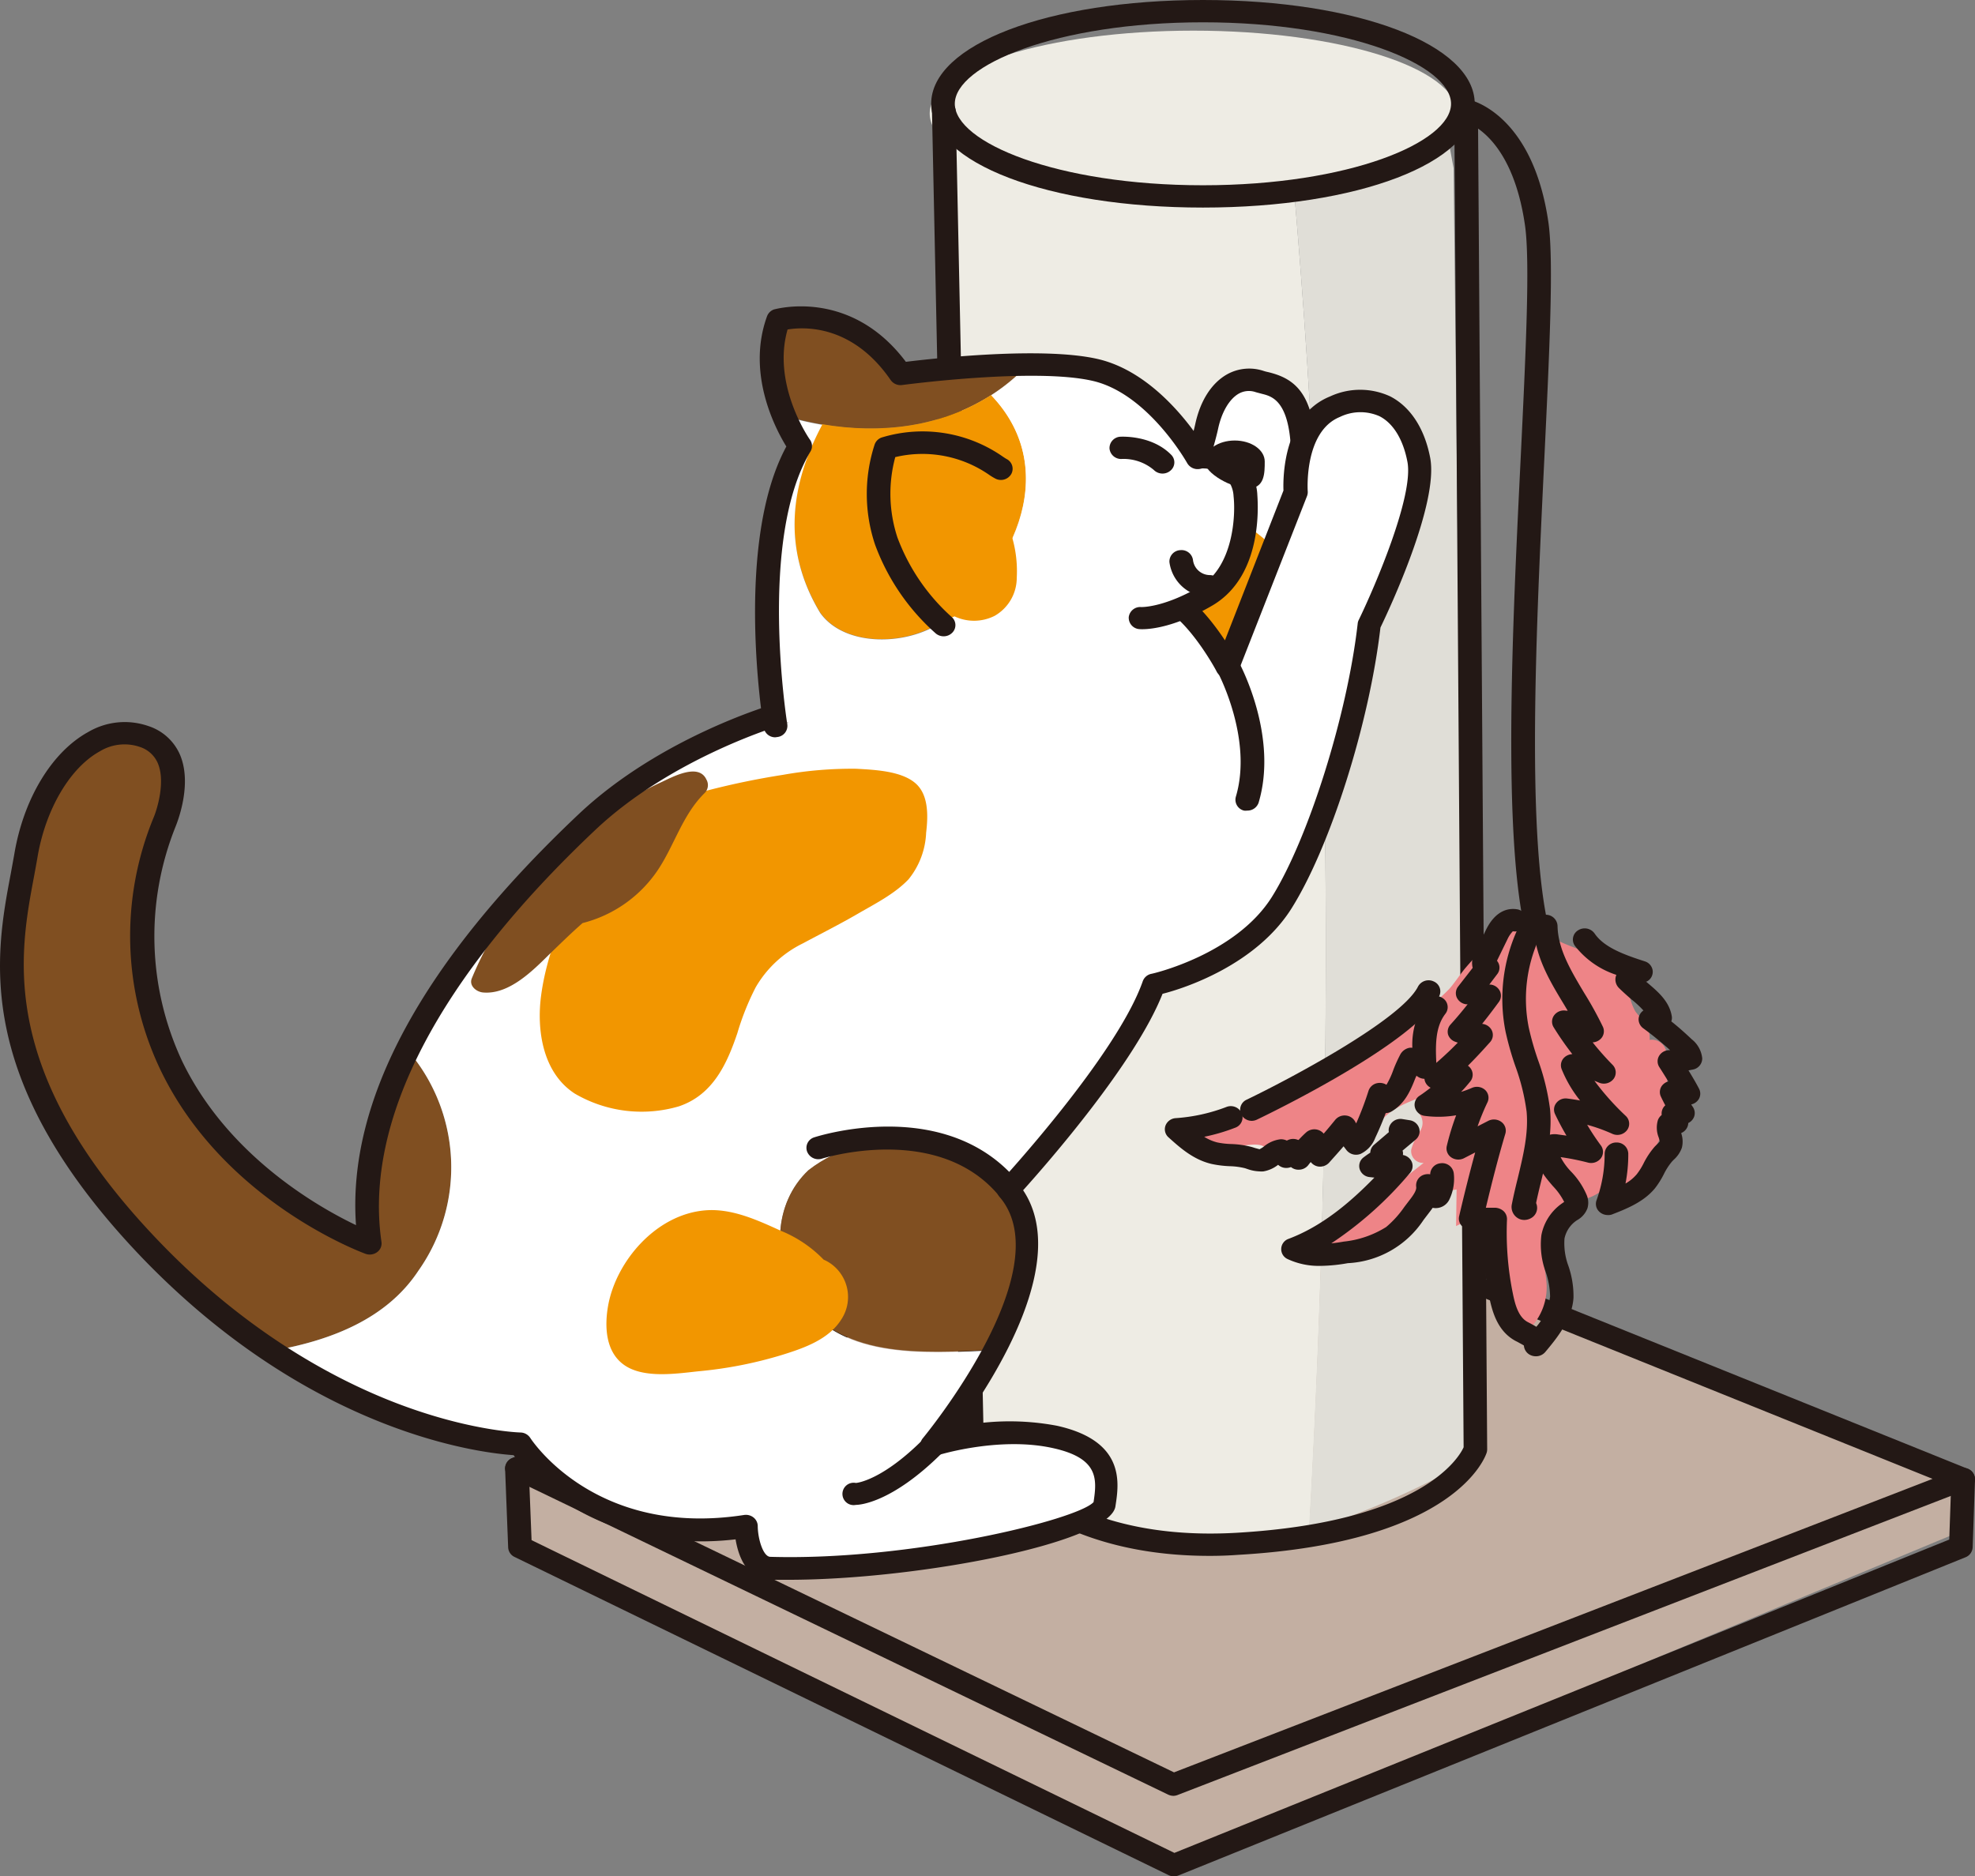
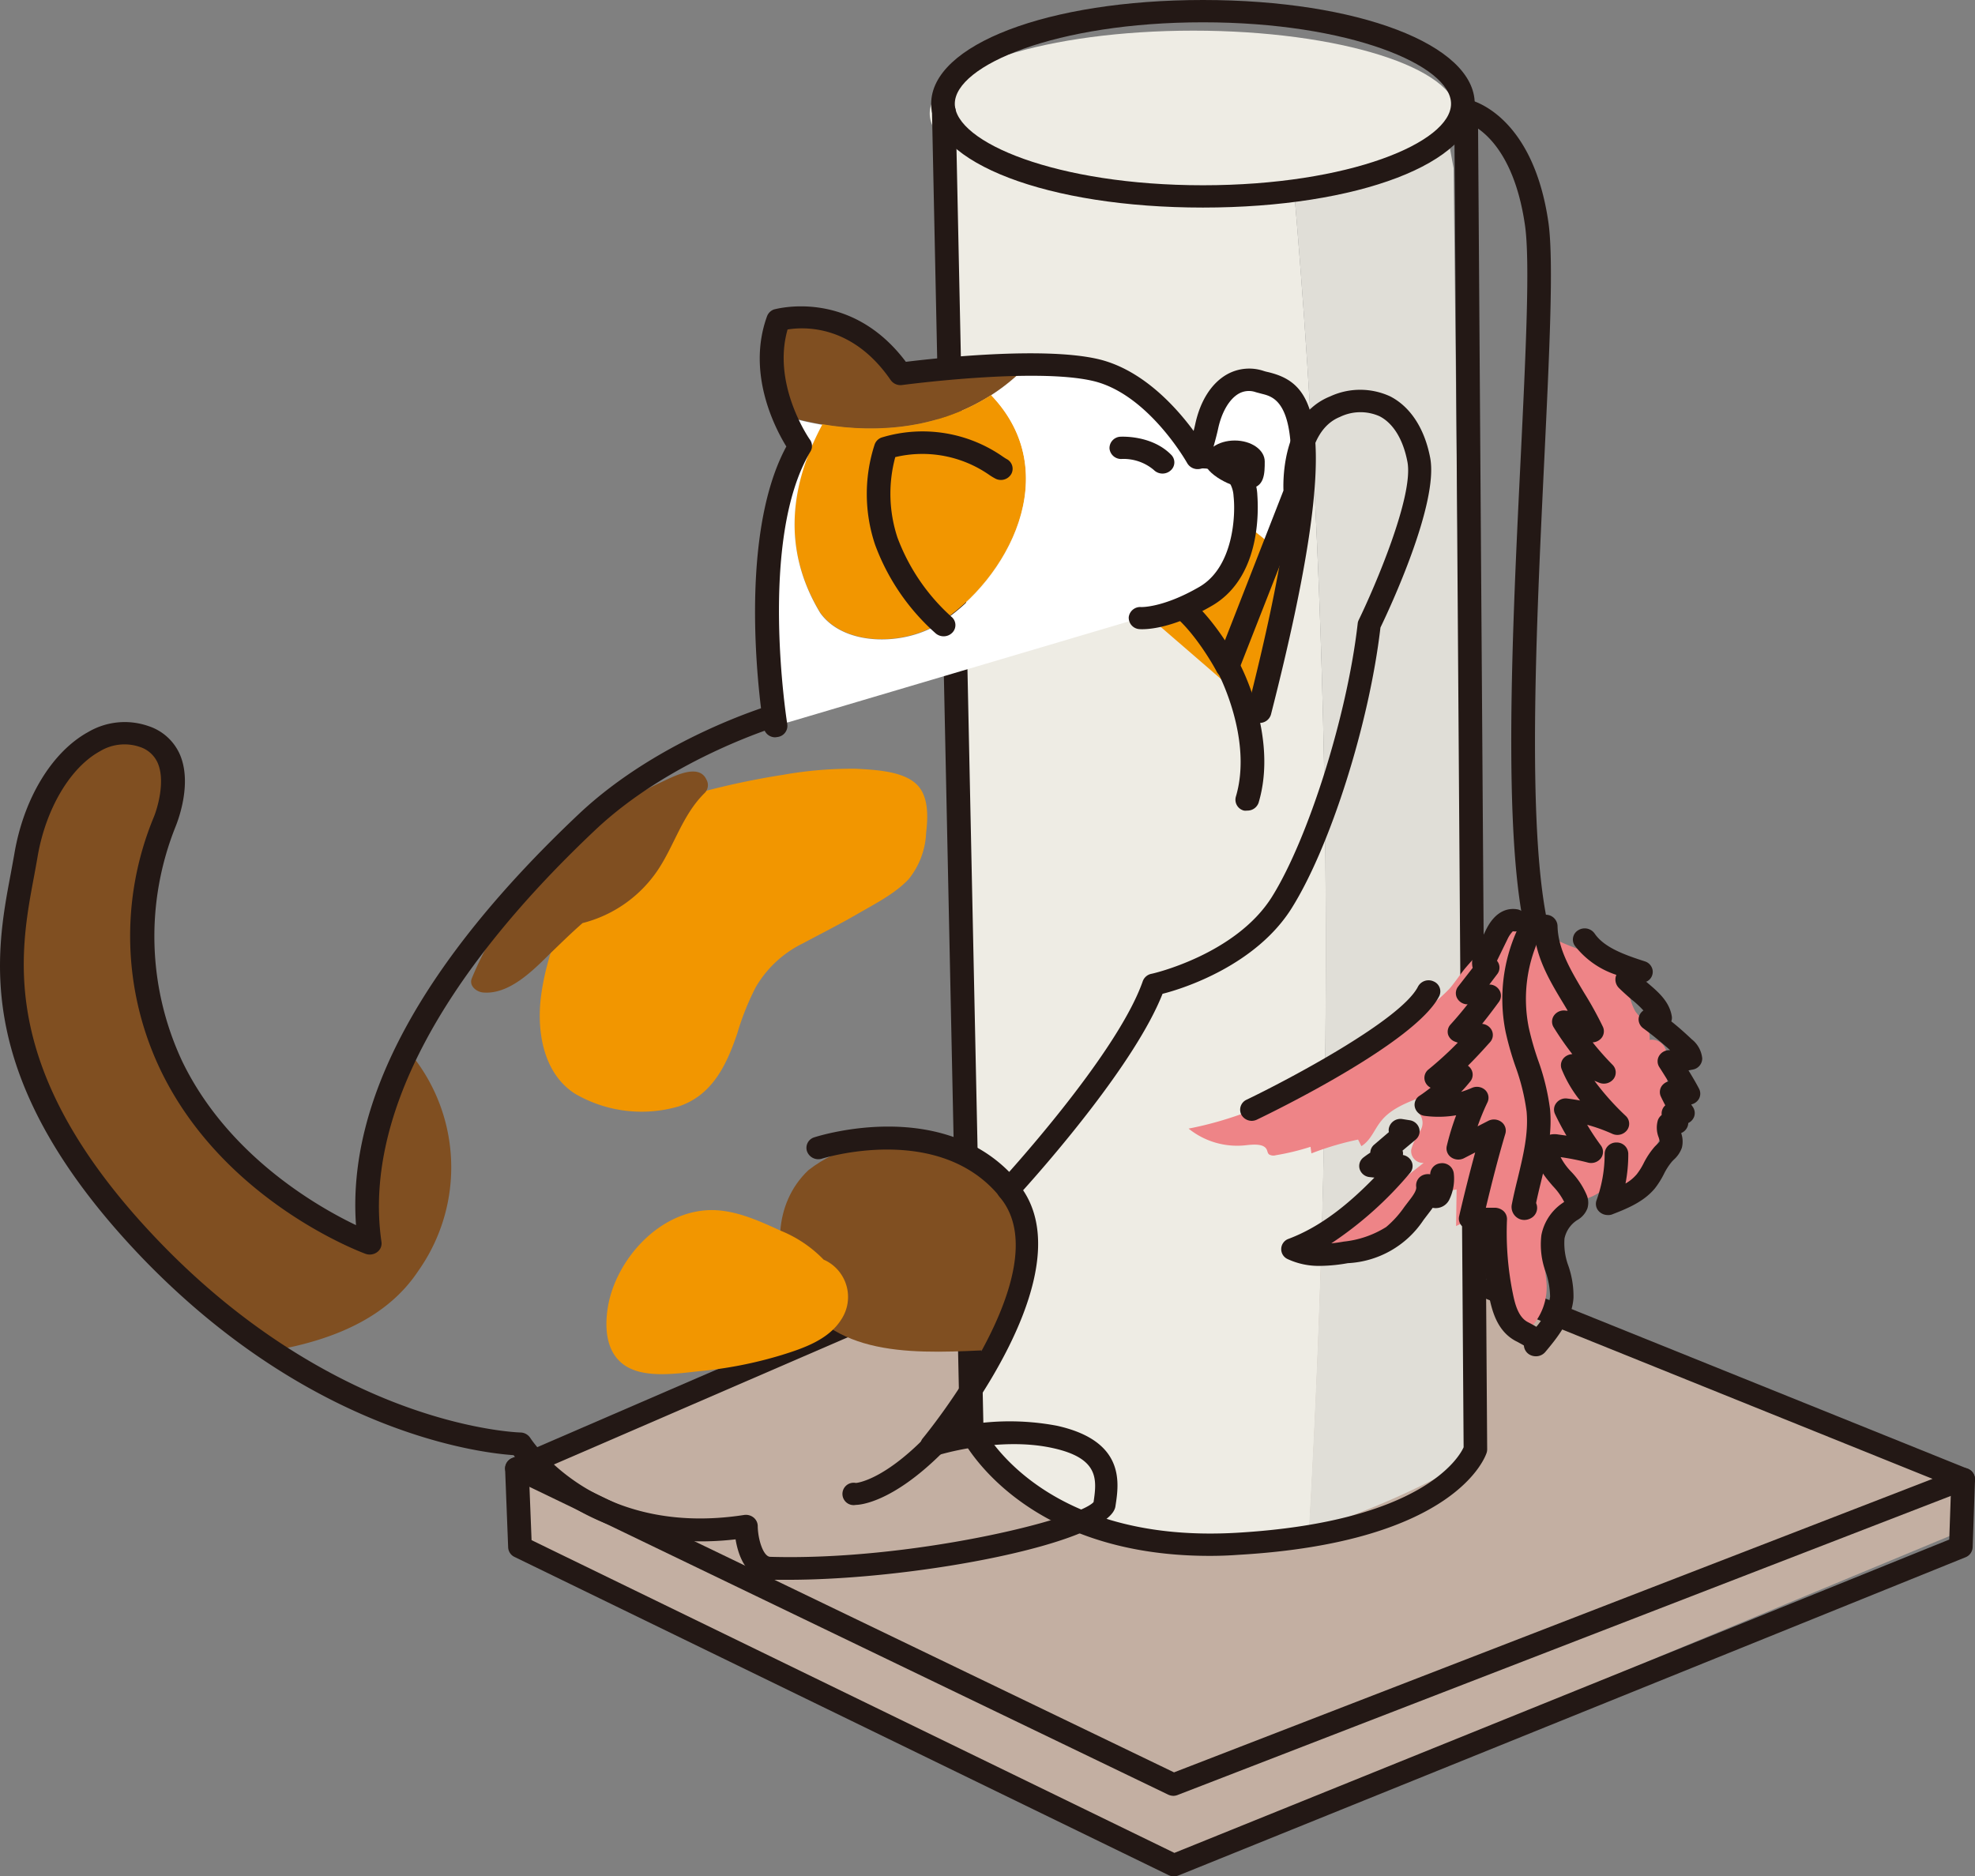
<svg xmlns="http://www.w3.org/2000/svg" width="270" height="256.55" viewBox="0 0 270 256.55">
  <rect x="0" y="0" width="270" height="256.55" fill="#808080" stroke="none" />
  <defs>
    <style>
      .cls-1 {
        fill: #c3afa2;
      }

      .cls-2 {
        fill: #eeece4;
      }

      .cls-3 {
        fill: #e0ded7;
      }

      .cls-4 {
        fill: #231815;
      }

      .cls-5 {
        fill: #ee8487;
      }

      .cls-6 {
        fill: #804f21;
      }

      .cls-7 {
        fill: #fff;
      }

      .cls-8 {
        fill: #f29600;
      }
    </style>
  </defs>
  <title>img02</title>
  <g id="レイヤー_2" data-name="レイヤー 2">
    <g id="画像">
      <g>
        <g>
          <path class="cls-1" d="M136.64,171l-66,29.77,1.48,10.37L160.7,254,267,209.82l.07-7.76L189,170.43Z" />
          <path class="cls-2" d="M175.74,13.34l-43.56.89-3.7,3.05L132,194.36s.23,6.61,18.71,15.34c8.17,3.86,18.87,2.35,28.28-.53C182.63,144.32,182.12,78,175.74,13.34Z" />
          <path class="cls-3" d="M198.72,23l-1.85-10-21.13.42c6.38,64.64,6.89,131,3.2,195.83a111.69,111.69,0,0,0,21.72-9.48Z" />
          <ellipse class="cls-2" cx="163.14" cy="15.53" rx="36.04" ry="11.34" />
          <path class="cls-4" d="M164.45,28.38c-21.18,0-37.15-6.1-37.15-14.19S143.27,0,164.45,0s37.16,6.1,37.16,14.19S185.63,28.38,164.45,28.38Zm0-25.33c-20,0-33.92,5.87-33.92,11.14s13.93,11.14,33.92,11.14,33.92-5.87,33.92-11.14S184.44,3.05,164.45,3.05Z" />
          <path class="cls-4" d="M165.37,212.73c-25.59,0-33.69-15.63-34-16.32a1.54,1.54,0,0,1-.16-.62l-3.8-180.6A1.56,1.56,0,0,1,129,13.64a1.61,1.61,0,0,1,1.65,1.49l3.8,180.25c1.22,2.17,9.86,15.63,34.64,14.19,25.34-1.48,30.41-10.35,31-11.69L198.81,15.17a1.57,1.57,0,0,1,1.61-1.53,1.61,1.61,0,0,1,1.63,1.51l1.26,183a1.61,1.61,0,0,1-.06.44c-.15.5-4.12,12.29-34,14C167.91,212.69,166.62,212.73,165.37,212.73Z" />
          <path class="cls-4" d="M160.43,245.54a1.74,1.74,0,0,1-.74-.17L69.93,202.11a1.54,1.54,0,0,1-.88-1.4,1.52,1.52,0,0,1,.94-1.35l60.45-26.14a1.65,1.65,0,0,1,2.14.75,1.49,1.49,0,0,1-.8,2L74.37,200.82l86.13,41.51L264.2,202.2l-60.82-24.53a1.49,1.49,0,0,1-.85-2,1.64,1.64,0,0,1,2.12-.8L269,200.82a1.5,1.5,0,0,1,0,2.82L161,245.42A1.62,1.62,0,0,1,160.43,245.54Z" />
          <path class="cls-4" d="M160.49,256.55a1.71,1.71,0,0,1-.74-.17l-89.4-43.5a1.52,1.52,0,0,1-.88-1.3l-.42-10.78a1.62,1.62,0,0,1,3.23-.11l.39,9.89,87.88,42.76L266.48,210.5l.29-8.32a1.61,1.61,0,0,1,1.67-1.48,1.57,1.57,0,0,1,1.56,1.58l-.32,9.29a1.55,1.55,0,0,1-1,1.36l-107.58,43.5A1.72,1.72,0,0,1,160.49,256.55Z" />
          <path class="cls-4" d="M211.39,132.84a1.63,1.63,0,0,1-1.5-1c-4.82-11.18-3.27-43.35-2-69.19.7-14.44,1.3-26.91.59-31.84-1.81-12.53-8.12-14.15-8.39-14.21a1.54,1.54,0,0,1-1.19-1.83,1.61,1.61,0,0,1,1.9-1.15c.36.07,8.74,2,10.88,16.77.75,5.21.14,17.81-.56,32.4-1.23,25.55-2.76,57.34,1.8,67.9a1.5,1.5,0,0,1-.89,2A1.64,1.64,0,0,1,211.39,132.84Z" />
          <g>
            <path class="cls-5" d="M227.82,144a2,2,0,0,0-2.3-1.82l0,0a3.62,3.62,0,0,0-.83-2.57c-.35-.46-.81-.87-1.13-1.34a6.94,6.94,0,0,1-.69-1.75,10.46,10.46,0,0,0-5-5.67c-1.78-.93-3.78.93-2.78,2.62q4,6.72,8.65,13l.13.14c0,1.91.08,3.81,0,5.7a8.18,8.18,0,0,1-1.18,3L220.73,159c-1.11,2.22,2.39,4.17,3.5,1.94l2-3.95a12.75,12.75,0,0,0,1.53-3.83C228.16,150.17,227.82,147,227.82,144Z" />
            <path class="cls-5" d="M210.79,126.67c1.34,2.46,5.31,2.72,7.68,4.5a.81.81,0,0,1,.37.49c0,.27-.2.49-.35.73-.6,1,.5,2.08,1.5,2.8s2.09,1.8,1.5,2.79c-.44.76-1.78,1.24-1.5,2.05a1.61,1.61,0,0,0,.82.71c1.86,1,3.81,2.19,4.52,4a1.5,1.5,0,0,1,.1,1.06,6.49,6.49,0,0,1-.6.91c-1.08,1.79,1.75,3.76,1.34,5.74-1.14-.31-2.15.83-2.27,1.86s.24,2.09-.12,3.08a5.06,5.06,0,0,1-1.2,1.68l-2.21,2.35a7.16,7.16,0,0,1-3.83,2.57c-.55.09-1.24.15-1.43.6-.12.29,0,.6.08.91.22,1.48-2,2.19-3.14,3.32-1.59,1.59-.89,4-.68,6.07a8.07,8.07,0,0,1-2.65,7.15,1.3,1.3,0,0,1-.83.37,1.27,1.27,0,0,1-.95-.75,24.75,24.75,0,0,1-3.39-15.43,14,14,0,0,0-4.49,1.41l.07-5c-2.55.29-3.56,2.91-5,4.72-2.72,3.32-8,4.3-12.67,4.15a1.46,1.46,0,0,1-.94-.25c-.5-.44.05-1.15.58-1.57L194.62,159a1.62,1.62,0,0,1-1.69-1.83,8.54,8.54,0,0,1,1.19-2.5,2,2,0,0,0-.21-2.53l2.77-3-2,.73c-2.16.79-4.44,1.66-5.79,3.31-1,1.17-1.43,2.7-2.78,3.53l-.45-.9a40.42,40.42,0,0,0-6.38,1.89l-.12-.9a33.08,33.08,0,0,1-4.74,1.15,1.18,1.18,0,0,1-.93-.11c-.2-.17-.21-.43-.31-.65-.39-.84-1.78-.72-2.82-.61a10.57,10.57,0,0,1-7.87-2.27c11.53-2.22,21.24-8.7,30.53-15a26.72,26.72,0,0,0,5.11-4.1c.82-.93,1.48-2,2.24-2.9a37.67,37.67,0,0,1,4.08-4.11c1.23-1.12,3.13-2.32,4.61-1.45" />
            <path class="cls-4" d="M209.94,185.44a1.74,1.74,0,0,1-.66-.14,1.55,1.55,0,0,1-.95-1.33c-.19-.13-.53-.3-.74-.42s-.36-.18-.53-.28c-2.25-1.28-3-3.72-3.42-5.7a44,44,0,0,1-.94-9.44h-1.63a1.75,1.75,0,0,1-1.27-.56,1.44,1.44,0,0,1-.32-1.29c.67-2.89,1.4-5.81,2.19-8.71l-1.53.79a1.72,1.72,0,0,1-1.75-.12,1.48,1.48,0,0,1-.6-1.56,34.84,34.84,0,0,1,1.28-4.19,14.42,14.42,0,0,1-4.3.08,1.58,1.58,0,0,1-1.34-1.16,1.46,1.46,0,0,1,.65-1.6c.52-.34,1-.71,1.5-1.09a1.58,1.58,0,0,1-.74-.79,1.46,1.46,0,0,1,.45-1.71,47.81,47.81,0,0,0,4-3.66l-.33-.12a1.56,1.56,0,0,1-1-1,1.45,1.45,0,0,1,.34-1.36c.81-.89,1.59-1.82,2.34-2.77l-.21,0a1.63,1.63,0,0,1-1.27-.91,1.47,1.47,0,0,1,.17-1.5l2-2.57a2.69,2.69,0,0,1,.19-1.85l1.61-3.31c1.39-2.85,3.24-3,4.23-2.85a1.53,1.53,0,0,1,1.32,1.76,1.6,1.6,0,0,1-1.86,1.25,4,4,0,0,0-.75,1.12l-1.42,2.91a.18.18,0,0,1,.05.07,1.44,1.44,0,0,1,0,1.74l-1.1,1.45.19,0a1.61,1.61,0,0,1,1.26.89,1.44,1.44,0,0,1-.14,1.48c-.73,1-1.49,2-2.29,3a1.63,1.63,0,0,1,1.28.81,1.45,1.45,0,0,1-.17,1.66c-1,1.12-2,2.21-3.05,3.25a1.52,1.52,0,0,1,.34.33,1.47,1.47,0,0,1,0,1.8c-.41.5-.83,1-1.28,1.45a12.28,12.28,0,0,0,1.47-.54A1.68,1.68,0,0,1,203,149a1.46,1.46,0,0,1,.35,1.72A32.09,32.09,0,0,0,202,154l1.46-.75a1.71,1.71,0,0,1,1.78.14,1.48,1.48,0,0,1,.56,1.6c-1,3.35-1.86,6.75-2.67,10.14h1.26a1.84,1.84,0,0,1,1.17.47,1.49,1.49,0,0,1,.46,1.12,41.7,41.7,0,0,0,.84,10.33c.3,1.44.76,3,1.92,3.67l.42.22c.24.13.53.28.83.47a8,8,0,0,0,1.88-4.11,10.82,10.82,0,0,0-.59-3.36,10.86,10.86,0,0,1-.6-5.06,6.87,6.87,0,0,1,2.89-4.39l.14-.1.09-.05a8.79,8.79,0,0,0-1.53-2.15c-1.13-1.31-2.42-2.81-2.31-4.85a2.31,2.31,0,0,1,.68-1.61,2.92,2.92,0,0,1,2.37-.61l1.1.15q-.85-1.44-1.56-2.94a1.44,1.44,0,0,1,.18-1.53,1.61,1.61,0,0,1,1.5-.6q.89.11,1.74.27a17.1,17.1,0,0,1-2.52-4.29,1.47,1.47,0,0,1,.22-1.44,1.69,1.69,0,0,1,1.24-.61,41.48,41.48,0,0,1-2.55-3.67,1.46,1.46,0,0,1,.08-1.66,1.65,1.65,0,0,1,1.63-.61l.21,0-.55-.92c-2-3.29-4-6.69-4.07-10.65a1.57,1.57,0,0,1,1.59-1.55,1.6,1.6,0,0,1,1.64,1.51c.05,3.17,1.8,6.09,3.65,9.19a49.07,49.07,0,0,1,2.55,4.62,1.46,1.46,0,0,1-.4,1.74,1.66,1.66,0,0,1-1,.39,39.51,39.51,0,0,0,2.72,3.07,1.47,1.47,0,0,1,.13,1.94,1.69,1.69,0,0,1-2,.49l-.61-.25a36.18,36.18,0,0,0,4.31,4.83,1.46,1.46,0,0,1,.13,1.95,1.67,1.67,0,0,1-2,.47,23,23,0,0,0-3.43-1.23,32.78,32.78,0,0,0,1.87,2.82,1.47,1.47,0,0,1,0,1.76,1.69,1.69,0,0,1-1.75.59,33.62,33.62,0,0,0-3.75-.75,8.34,8.34,0,0,0,1.45,2,10.51,10.51,0,0,1,2.13,3.22,2.71,2.71,0,0,1,.09,1.77,3.1,3.1,0,0,1-1.4,1.62,3.94,3.94,0,0,0-1.74,2.52,8.89,8.89,0,0,0,.54,3.76,12.64,12.64,0,0,1,.69,4.33c-.18,3-2.31,5.58-3.87,7.44A1.66,1.66,0,0,1,209.94,185.44Z" />
            <path class="cls-4" d="M208.4,166.8a1.69,1.69,0,0,1-.78-.18,1.79,1.79,0,0,1-.93-2c.23-1.18.51-2.35.8-3.52.76-3.16,1.48-6.13,1.21-9.12a29.16,29.16,0,0,0-1.52-6.16,41.57,41.57,0,0,1-1.34-4.69,22.81,22.81,0,0,1,1.59-14,1.64,1.64,0,0,1,2.12-.8,1.49,1.49,0,0,1,.85,2A19.91,19.91,0,0,0,209,140.52a40.29,40.29,0,0,0,1.25,4.38,31.44,31.44,0,0,1,1.66,6.8c.31,3.46-.5,6.81-1.28,10.05-.22.89-.43,1.78-.62,2.67a1,1,0,0,1,0,.1,1.6,1.6,0,0,1-.46,1.87A1.91,1.91,0,0,1,208.4,166.8Z" />
            <path class="cls-4" d="M219.79,166.13a1.68,1.68,0,0,1-1.11-.42,1.46,1.46,0,0,1-.42-1.6,18.53,18.53,0,0,0,1.11-6.37,1.58,1.58,0,0,1,1.62-1.53h0a1.57,1.57,0,0,1,1.61,1.53,20.73,20.73,0,0,1-.38,4.08,5.69,5.69,0,0,0,1.54-1.27,9,9,0,0,0,.94-1.5,10.88,10.88,0,0,1,1.53-2.29l.29-.29a3.09,3.09,0,0,0,.38-.42,4.42,4.42,0,0,0-.15-.55,3.6,3.6,0,0,1-.1-2.35,1.51,1.51,0,0,1,.51-.69c0-.05,0-.09,0-.14a1.48,1.48,0,0,1,.5-1.19l0,0c-.21-.39-.41-.79-.6-1.19a1.46,1.46,0,0,1,.18-1.54,1.7,1.7,0,0,1,.83-.54c-.4-.66-.81-1.31-1.22-1.95a1.45,1.45,0,0,1-.06-1.5,1.61,1.61,0,0,1,1.33-.82l.2,0a46.15,46.15,0,0,0-3.68-3,1.53,1.53,0,0,1-.63-1.22,1.5,1.5,0,0,1,.66-1.21l0,0a13.78,13.78,0,0,0-1.64-1.52c-.56-.48-1.14-1-1.67-1.52a1.64,1.64,0,0,1-.48-1.55,2.22,2.22,0,0,1,.09-.28,11.78,11.78,0,0,1-5.69-4,1.48,1.48,0,0,1,.49-2.11,1.66,1.66,0,0,1,2.23.46c1.3,1.9,4,2.88,6.85,3.8a1.53,1.53,0,0,1,1.09,1.3,1.49,1.49,0,0,1-.83,1.47l-.09,0,.17.14c1.39,1.18,3,2.51,3.35,4.55a1.36,1.36,0,0,1-.06.75c1,.79,1.91,1.61,2.8,2.45a3.8,3.8,0,0,1,1.43,2.61,1.55,1.55,0,0,1-1.25,1.52l-.63.12c.5.82,1,1.65,1.43,2.48a1.46,1.46,0,0,1-.06,1.51,1.65,1.65,0,0,1-1,.67l.24.36a1.48,1.48,0,0,1,.14,1.37,1.58,1.58,0,0,1-.78.81,1.38,1.38,0,0,1-.1.49,1.57,1.57,0,0,1-.87.88,3.52,3.52,0,0,1,.1,2,4,4,0,0,1-1.14,1.67l-.21.22a8.46,8.46,0,0,0-1.09,1.67,11.55,11.55,0,0,1-1.25,2c-1.57,1.91-4,2.84-5.92,3.59A1.62,1.62,0,0,1,219.79,166.13Z" />
-             <path class="cls-4" d="M172.19,160.16a5.43,5.43,0,0,1-1.68-.33l-.3-.1a9.63,9.63,0,0,0-2.12-.28,14.51,14.51,0,0,1-2.47-.31c-2.52-.59-4.38-2.29-5.88-3.64a1.47,1.47,0,0,1-.4-1.62,1.6,1.6,0,0,1,1.4-1,23.81,23.81,0,0,0,6.9-1.52,1.64,1.64,0,0,1,2.11.83,1.5,1.5,0,0,1-.89,2,26,26,0,0,1-4.23,1.24,6,6,0,0,0,1.78.77,10.78,10.78,0,0,0,1.89.22,12.38,12.38,0,0,1,2.88.42l.41.13.6.16a3.31,3.31,0,0,0,.58-.36,4.39,4.39,0,0,1,2.26-1,1.78,1.78,0,0,1,.89.18l.19-.09a1.71,1.71,0,0,1,1.35,0l.07,0c.33-.36.67-.7,1-1a1.69,1.69,0,0,1,1.57-.4,1.65,1.65,0,0,1,.86.54c.54-.62,1.06-1.25,1.58-1.89a1.66,1.66,0,0,1,1.43-.59,1.62,1.62,0,0,1,1.29.83l.14.25a42.38,42.38,0,0,0,1.68-4.43,1.57,1.57,0,0,1,.94-1,1.75,1.75,0,0,1,1.4.08l.12.07a11.32,11.32,0,0,0,.95-2.06,19.69,19.69,0,0,1,.9-2,1.82,1.82,0,0,1,1.3-1,2.29,2.29,0,0,1,.39,0,10.34,10.34,0,0,1,1.91-6.45,1.68,1.68,0,0,1,2.26-.33,1.47,1.47,0,0,1,.35,2.13c-1.42,1.84-1.38,4.38-1.21,7.28a1.49,1.49,0,0,1-.85,1.43,1.68,1.68,0,0,1-1.73-.12l-.18-.13c0,.09-.07.19-.11.28-.65,1.65-1.39,3.51-3.29,4.62a1.71,1.71,0,0,1-.79.22c-.43,1.14-.9,2.26-1.42,3.36a4,4,0,0,1-2,2.21,1.67,1.67,0,0,1-1.93-.49l-.41-.54c-.66.77-1.34,1.52-2,2.26a1.69,1.69,0,0,1-1.49.5,1.64,1.64,0,0,1-1-.61c-.12.14-.24.29-.35.44a1.65,1.65,0,0,1-1.27.61,1.6,1.6,0,0,1-1.08-.36,1.81,1.81,0,0,1-.57.12,1.64,1.64,0,0,1-1.19-.43,4.48,4.48,0,0,1-2,.9A2.88,2.88,0,0,1,172.19,160.16Z" />
            <path class="cls-4" d="M180.51,173.08a10.1,10.1,0,0,1-4.48-.93,1.49,1.49,0,0,1,.14-2.77c4.55-1.72,8.33-4.9,11.72-8.37l-.65-.07a1.58,1.58,0,0,1-1.36-1.09,1.47,1.47,0,0,1,.54-1.61c.29-.22.59-.44.91-.64a1.5,1.5,0,0,1,.54-1.1l2-1.71a1.35,1.35,0,0,1,0-.53,1.62,1.62,0,0,1,1.87-1.25l1,.16a1.59,1.59,0,0,1,1.27,1.09,1.47,1.47,0,0,1-.48,1.56l-1.79,1.5a1.33,1.33,0,0,1,.05.19,1.41,1.41,0,0,1,0,.41,1.61,1.61,0,0,1,1.13.78,1.45,1.45,0,0,1-.19,1.71A50.33,50.33,0,0,1,182,170c.58-.06,1.15-.14,1.7-.24a13.48,13.48,0,0,0,5.81-2A13.9,13.9,0,0,0,192,165l.68-.89c.38-.49,1-1.31.93-1.81a1.53,1.53,0,0,1,1.08-1.69,1.8,1.8,0,0,1,.83-.05,1.55,1.55,0,0,1,1.43-1.51,1.59,1.59,0,0,1,1.79,1.34,6.52,6.52,0,0,1-.56,3.53,2.07,2.07,0,0,1-2.32,1.22c-.2.29-.4.55-.57.77l-.68.89a13.18,13.18,0,0,1-10.36,5.91A22.33,22.33,0,0,1,180.51,173.08Z" />
            <path class="cls-4" d="M171.15,153.25a1.63,1.63,0,0,1-1.44-.83,1.5,1.5,0,0,1,.71-2.06c5.73-2.75,21.11-10.89,23.43-15.46a1.64,1.64,0,0,1,2.15-.71,1.48,1.48,0,0,1,.76,2c-3.2,6.33-22.67,15.81-24.88,16.87A1.69,1.69,0,0,1,171.15,153.25Z" />
          </g>
        </g>
        <g>
          <path class="cls-6" d="M57.18,173.77a24.5,24.5,0,0,0-1.47-30.2c-4.08,8.25-6.48,17.28-5.15,26.45,0,0-18.7-6.85-27.12-24.29a41.42,41.42,0,0,1-.93-33.33s4-9.27-2.81-11.7S5.44,105.9,3.57,116.94s-7.71,28.31,17.3,54.13A99.29,99.29,0,0,0,37.14,184.7C45.4,183.28,52.89,180.25,57.18,173.77Z" />
          <g>
            <path class="cls-7" d="M176.52,77.44C181,52.23,175,53,172.14,52.13c-3.51-1.1-6.31,1.77-7.25,6.18-.36,1.69-1.61,5.87-3,10.38C168,69.51,172.71,72.89,176.52,77.44Z" />
            <path class="cls-8" d="M161.88,68.69c-2.27,7.3-5,15.47-5,15.47L172.1,97.32c2-8,3.47-14.51,4.42-19.88C172.71,72.89,168,69.51,161.88,68.69Z" />
            <path class="cls-4" d="M172.1,98.84a1.64,1.64,0,0,1-.38,0A1.52,1.52,0,0,1,170.53,97c10.49-41.06,4.51-42.52,2-43.15l-.86-.23a2.81,2.81,0,0,0-2.28.18c-1.31.72-2.38,2.53-2.87,4.85-.94,4.44-7.73,25.13-8,26a1.63,1.63,0,0,1-2,1,1.51,1.51,0,0,1-1.06-1.91c.07-.21,7-21.41,7.93-25.7.69-3.26,2.26-5.7,4.42-6.89a6.22,6.22,0,0,1,4.92-.44,5.59,5.59,0,0,0,.65.17c6.12,1.5,10.75,6.21.37,46.82A1.6,1.6,0,0,1,172.1,98.84Z" />
          </g>
-           <path class="cls-7" d="M194.12,63c-1.17-6.18-5.38-9.71-11.46-7.29s-5.38,11.7-5.38,11.7l-9.35,23.85s-3.51-6.63-7.48-9.06L106.68,97.61S91.25,102,80.26,112.4c-6.81,6.42-17.91,17.76-24.55,31.17a24.5,24.5,0,0,1,1.47,30.2c-4.29,6.48-11.78,9.51-20,10.93,18.63,12.39,34,12.69,34,12.69S80.49,212,102,208.65c0,0,.16,5.64,3.27,5.74,20,.6,45.36-5.52,45.83-8.61s1.17-7.51-6.78-9.27-16.84,1.1-16.84,1.1a83.48,83.48,0,0,0,8.62-13c-10.26.46-21.68,1.36-27.21-7.77-3.23-4.58-3.23-12.21,1.62-16.78,8.35-6.58,20.3-4.08,27.58,2.6,1.2-1.31,16.2-17.78,19.79-27.95,0,0,12.16-2.64,17.53-11.25s10.52-25.61,11.93-38C187.34,85.47,195.29,69.13,194.12,63Z" />
          <path class="cls-6" d="M110.51,160c-4.85,4.57-4.85,12.2-1.62,16.78,5.53,9.13,17,8.23,27.21,7.77,3.88-7.4,6.64-16.27,1.91-21.86l.08-.09C130.81,156,118.86,153.46,110.51,160Z" />
          <path class="cls-8" d="M125.17,107.11c-1.93-1.71-5.64-1.86-8.12-2a53.65,53.65,0,0,0-10,.83A106.17,106.17,0,0,0,87,111.1a.82.82,0,0,0-.2.12c-3.7,1.09-5.82,6.16-7.33,9.11-2.54,4.94-4.78,10.35-5.5,15.82-.61,4.65.19,10.5,4.6,13.37a18.1,18.1,0,0,0,14.23,1.75c4.69-1.57,6.6-5.87,8-10a35.78,35.78,0,0,1,2.51-6.28,15.12,15.12,0,0,1,6.44-6c2.54-1.36,5.11-2.65,7.6-4.1,2.33-1.35,5-2.7,6.86-4.67a10.79,10.79,0,0,0,2.4-6.36C126.87,111.69,127,108.71,125.17,107.11Z" />
          <path class="cls-6" d="M96.57,106.58c-1.09-2.35-4.74-.28-6.26.41A40.39,40.39,0,0,0,84,110.62a1.78,1.78,0,0,0-.63.89,47.63,47.63,0,0,0-18.87,22.26c-.41,1,.61,1.85,1.55,1.93,3.55.31,6.8-3,9.06-5.23,1.49-1.44,3-2.92,4.53-4.26a17.6,17.6,0,0,0,10.31-7.28c2.27-3.41,3.37-7.55,6.38-10.5A1.53,1.53,0,0,0,96.57,106.58Z" />
          <path class="cls-4" d="M107.78,216c-.88,0-1.73,0-2.56,0-3.24-.1-4.31-3.4-4.66-5.53-10.73,1.24-18.37-1.91-23-4.86a28.78,28.78,0,0,1-7.35-6.65c-4.74-.32-27.64-3.1-50.57-26.77C-3.9,147.76-.66,130.7,1.48,119.41c.17-.94.34-1.85.49-2.71,1.28-7.55,5.15-13.91,10.1-16.62a9.85,9.85,0,0,1,8.21-.81A7.08,7.08,0,0,1,24.52,103c1.93,4.17-.41,9.73-.51,10a40.27,40.27,0,0,0,.91,32.13C31.15,158,43.42,165,48.67,167.51c-1.23-17,9-35.94,30.44-56.19,11.15-10.53,26.45-15,27.1-15.17a1.62,1.62,0,0,1,2,1,1.52,1.52,0,0,1-1.07,1.91c-.15,0-15.19,4.44-25.75,14.41-21.53,20.33-31.64,39.81-29.24,56.33a1.47,1.47,0,0,1-.59,1.4,1.71,1.71,0,0,1-1.59.23c-.79-.29-19.42-7.28-28-25.08A42.47,42.47,0,0,1,21,111.78c.52-1.23,1.67-5.07.52-7.55a4,4,0,0,0-2.42-2.11,6.47,6.47,0,0,0-5.44.6c-4.07,2.23-7.42,7.9-8.53,14.46-.15.88-.32,1.8-.5,2.77-2,10.69-5.09,26.86,17.41,50.09,12.65,13.06,25.32,19.39,33.73,22.39,9.11,3.26,15.31,3.43,15.37,3.43a1.64,1.64,0,0,1,1.35.74c.36.55,9.11,13.64,29.22,10.54a1.68,1.68,0,0,1,1.29.33,1.53,1.53,0,0,1,.59,1.14c0,1.75.73,4.22,1.71,4.25,19.13.56,42-5.07,44.2-7.48.46-3.1.77-6-5.58-7.39-7.41-1.64-15.86,1-15.94,1.06a1.65,1.65,0,0,1-1.84-.56,1.45,1.45,0,0,1,0-1.82c.19-.23,19-23,10.53-33a1.46,1.46,0,0,1,0-2c.16-.18,16-17.34,19.56-27.52a1.58,1.58,0,0,1,1.16-1c.12,0,11.56-2.62,16.51-10.55s10.29-24.81,11.71-37.36a1.34,1.34,0,0,1,.14-.47c2.15-4.42,7.54-16.93,6.66-21.61-.58-3.07-1.94-5.29-3.82-6.25a6.42,6.42,0,0,0-5.42.1c-4.93,2-4.4,10.11-4.39,10.19a1.52,1.52,0,0,1-.1.63l-9.35,23.85a1.66,1.66,0,0,1-3,.15c0-.06-3.36-6.28-6.92-8.45a1.48,1.48,0,0,1-.48-2.11,1.69,1.69,0,0,1,2.24-.46c2.52,1.54,4.8,4.5,6.29,6.74l8-20.48c-.07-1.85,0-10.31,6.38-12.87a9.77,9.77,0,0,1,8.22,0c2.76,1.42,4.7,4.4,5.46,8.4,1.18,6.24-5.57,20.66-6.8,23.2-1.52,13.08-6.82,29.87-12.11,38.33-4.86,7.79-14.68,11-17.68,11.75-3.74,9.47-15.75,23.18-19.06,26.86,6.34,9.47-3.58,25.29-8.65,32.27a34.78,34.78,0,0,1,13.28-.07c9.36,2.08,8.48,7.84,8,10.94C152,210.89,125.54,216,107.78,216Z" />
          <path class="cls-4" d="M117,205.76a1.53,1.53,0,1,1,0-3c.15,0,3.66-.35,9.38-6.14a1.69,1.69,0,0,1,2.29-.08,1.48,1.48,0,0,1,.08,2.16C121.84,205.56,117.44,205.76,117,205.76Z" />
          <path class="cls-4" d="M138,164.26a1.67,1.67,0,0,1-1.29-.6c-8.31-10.27-24.22-5.28-24.38-5.23a1.64,1.64,0,0,1-2-1,1.5,1.5,0,0,1,1-1.93c.74-.24,18.28-5.74,28,6.25a1.47,1.47,0,0,1-.3,2.14A1.71,1.71,0,0,1,138,164.26Z" />
          <path class="cls-4" d="M170.5,110.83a1.7,1.7,0,0,1-.44,0,1.53,1.53,0,0,1-1.11-1.89c2.36-7.91-2.41-16.9-2.46-17a1.49,1.49,0,0,1,.71-2.05,1.65,1.65,0,0,1,2.17.66c.22.41,5.4,10.13,2.69,19.21A1.61,1.61,0,0,1,170.5,110.83Z" />
          <g>
            <path class="cls-6" d="M140.51,49.88a157.14,157.14,0,0,0-17.4,1.27c-7.1-10.3-16.72-7.36-16.72-7.36-1.75,4.88-.59,9.71.76,13C118.82,60.31,131.78,59.05,140.51,49.88Z" />
            <path class="cls-8" d="M112.12,83.74c3.24,4.58,11.32,4.58,16.16,1.53,9.47-6,17.38-20.64,7.23-31.27-6.79,4.37-15.06,5.39-23.12,4C108.09,66,106.76,74.87,112.12,83.74Z" />
            <path class="cls-7" d="M170.23,67.67a5.6,5.6,0,0,0-6.51-5s-5.61-10.12-14-12a43.23,43.23,0,0,0-9.2-.72,26.84,26.84,0,0,1-5,4.12c10.15,10.63,2.24,25.31-7.23,31.27-4.84,3-12.92,3-16.16-1.53-5.36-8.87-4-17.73.27-25.73a43.69,43.69,0,0,1-5.24-1.22,22.76,22.76,0,0,0,2.23,4.2C101.82,73.57,106,99.28,106,99.28l49.85-14.77s3.36.28,9-3S170.51,70.13,170.23,67.67Z" />
            <path class="cls-4" d="M106,100.81a1.59,1.59,0,0,1-1.59-1.3c-.18-1.05-4-25.35,3.09-38.46-1.5-2.44-5.46-9.95-2.66-17.75a1.57,1.57,0,0,1,1-1c.11,0,10.36-3,18,7.17,4-.49,18.67-2.11,26.21-.39S162.94,58.36,164.6,61a9.36,9.36,0,0,1,2.28.38,6.84,6.84,0,0,1,5,6.12c0,.45,1.16,11-6.14,15.29-5.89,3.45-9.54,3.26-9.95,3.23a1.56,1.56,0,0,1-1.48-1.65A1.58,1.58,0,0,1,156,83s3,.13,8-2.78c4.65-2.73,4.93-9.86,4.64-12.37a4,4,0,0,0-1.56-3,4.67,4.67,0,0,0-2.78-.8,1.86,1.86,0,0,1-.78.08,1.65,1.65,0,0,1-1.22-.81c-.05-.09-5.37-9.53-12.95-11.25-8-1.83-25.81.55-26,.57a1.64,1.64,0,0,1-1.59-.68c-5.24-7.61-11.83-7.28-14.09-6.91-2.18,7.58,3,15,3.06,15.07a1.47,1.47,0,0,1,.07,1.61c-7.2,12-3.21,37.05-3.17,37.3a1.54,1.54,0,0,1-1.35,1.74ZM164.9,63.67Z" />
          </g>
          <g>
            <path class="cls-7" d="M153.3,61.23s3.48-.21,5.63,2" />
            <path class="cls-4" d="M158.93,64.75a1.68,1.68,0,0,1-1.19-.49,6.4,6.4,0,0,0-4.34-1.51,1.59,1.59,0,0,1-1.72-1.42,1.56,1.56,0,0,1,1.51-1.62c.17,0,4.28-.23,6.93,2.48a1.46,1.46,0,0,1-.1,2.15A1.66,1.66,0,0,1,158.93,64.75Z" />
          </g>
          <path class="cls-4" d="M172.9,63.1c0,1.59,0,3.67-2.26,3.67s-5.95-2.08-5.95-3.67,1.84-2.87,4.11-2.87S172.9,61.51,172.9,63.1Z" />
-           <path class="cls-8" d="M137.76,71.73a8.54,8.54,0,0,1-.88-3.14c0-1.13.82-1.53,1.33-2.43,2.64-4.67-9-5.58-11.61-5.62a7.29,7.29,0,0,0-3.32.37c-1.19.6-1.57,1.92-1.85,3.07a13.47,13.47,0,0,0,.17,7.18A75.12,75.12,0,0,0,124.68,79c.9,2.1,2,4.15,4.23,5.27a1.59,1.59,0,0,0,1.57,0,6.25,6.25,0,0,0,5.5-.07A6,6,0,0,0,139,79,16.64,16.64,0,0,0,137.76,71.73Z" />
          <path class="cls-4" d="M129,87a1.68,1.68,0,0,1-1.06-.38,30.06,30.06,0,0,1-8.31-12.15,21.82,21.82,0,0,1-.06-13.69,1.56,1.56,0,0,1,1.09-1,19.18,19.18,0,0,1,16.46,2.67c.2.13.36.24.47.3a1.49,1.49,0,0,1,.66,2.06,1.64,1.64,0,0,1-2.15.64,8.08,8.08,0,0,1-.82-.49,16,16,0,0,0-12.89-2.46,19.16,19.16,0,0,0,.3,11,27.44,27.44,0,0,0,7.37,10.82,1.47,1.47,0,0,1,.16,2.15A1.65,1.65,0,0,1,129,87Z" />
          <path class="cls-8" d="M112.89,172.36l-.29-.13a17.07,17.07,0,0,0-5.83-3.94c-3.19-1.45-6.73-3.11-10.38-2.8-6.76.57-12.16,7-13.25,13-.48,2.69-.42,6.13,2,8,2.64,2.05,7.24,1.33,10.36,1a56.8,56.8,0,0,0,11.36-2.22c3-.93,6.4-2.1,8.13-4.83A5.58,5.58,0,0,0,112.89,172.36Z" />
-           <path class="cls-4" d="M165.33,81.63a5.5,5.5,0,0,1-5.46-4.78,1.56,1.56,0,0,1,1.5-1.63,1.58,1.58,0,0,1,1.73,1.41,2.34,2.34,0,0,0,2.26,2,1.63,1.63,0,0,1,1.64,1.5,1.57,1.57,0,0,1-1.59,1.55Z" />
        </g>
      </g>
    </g>
  </g>
</svg>